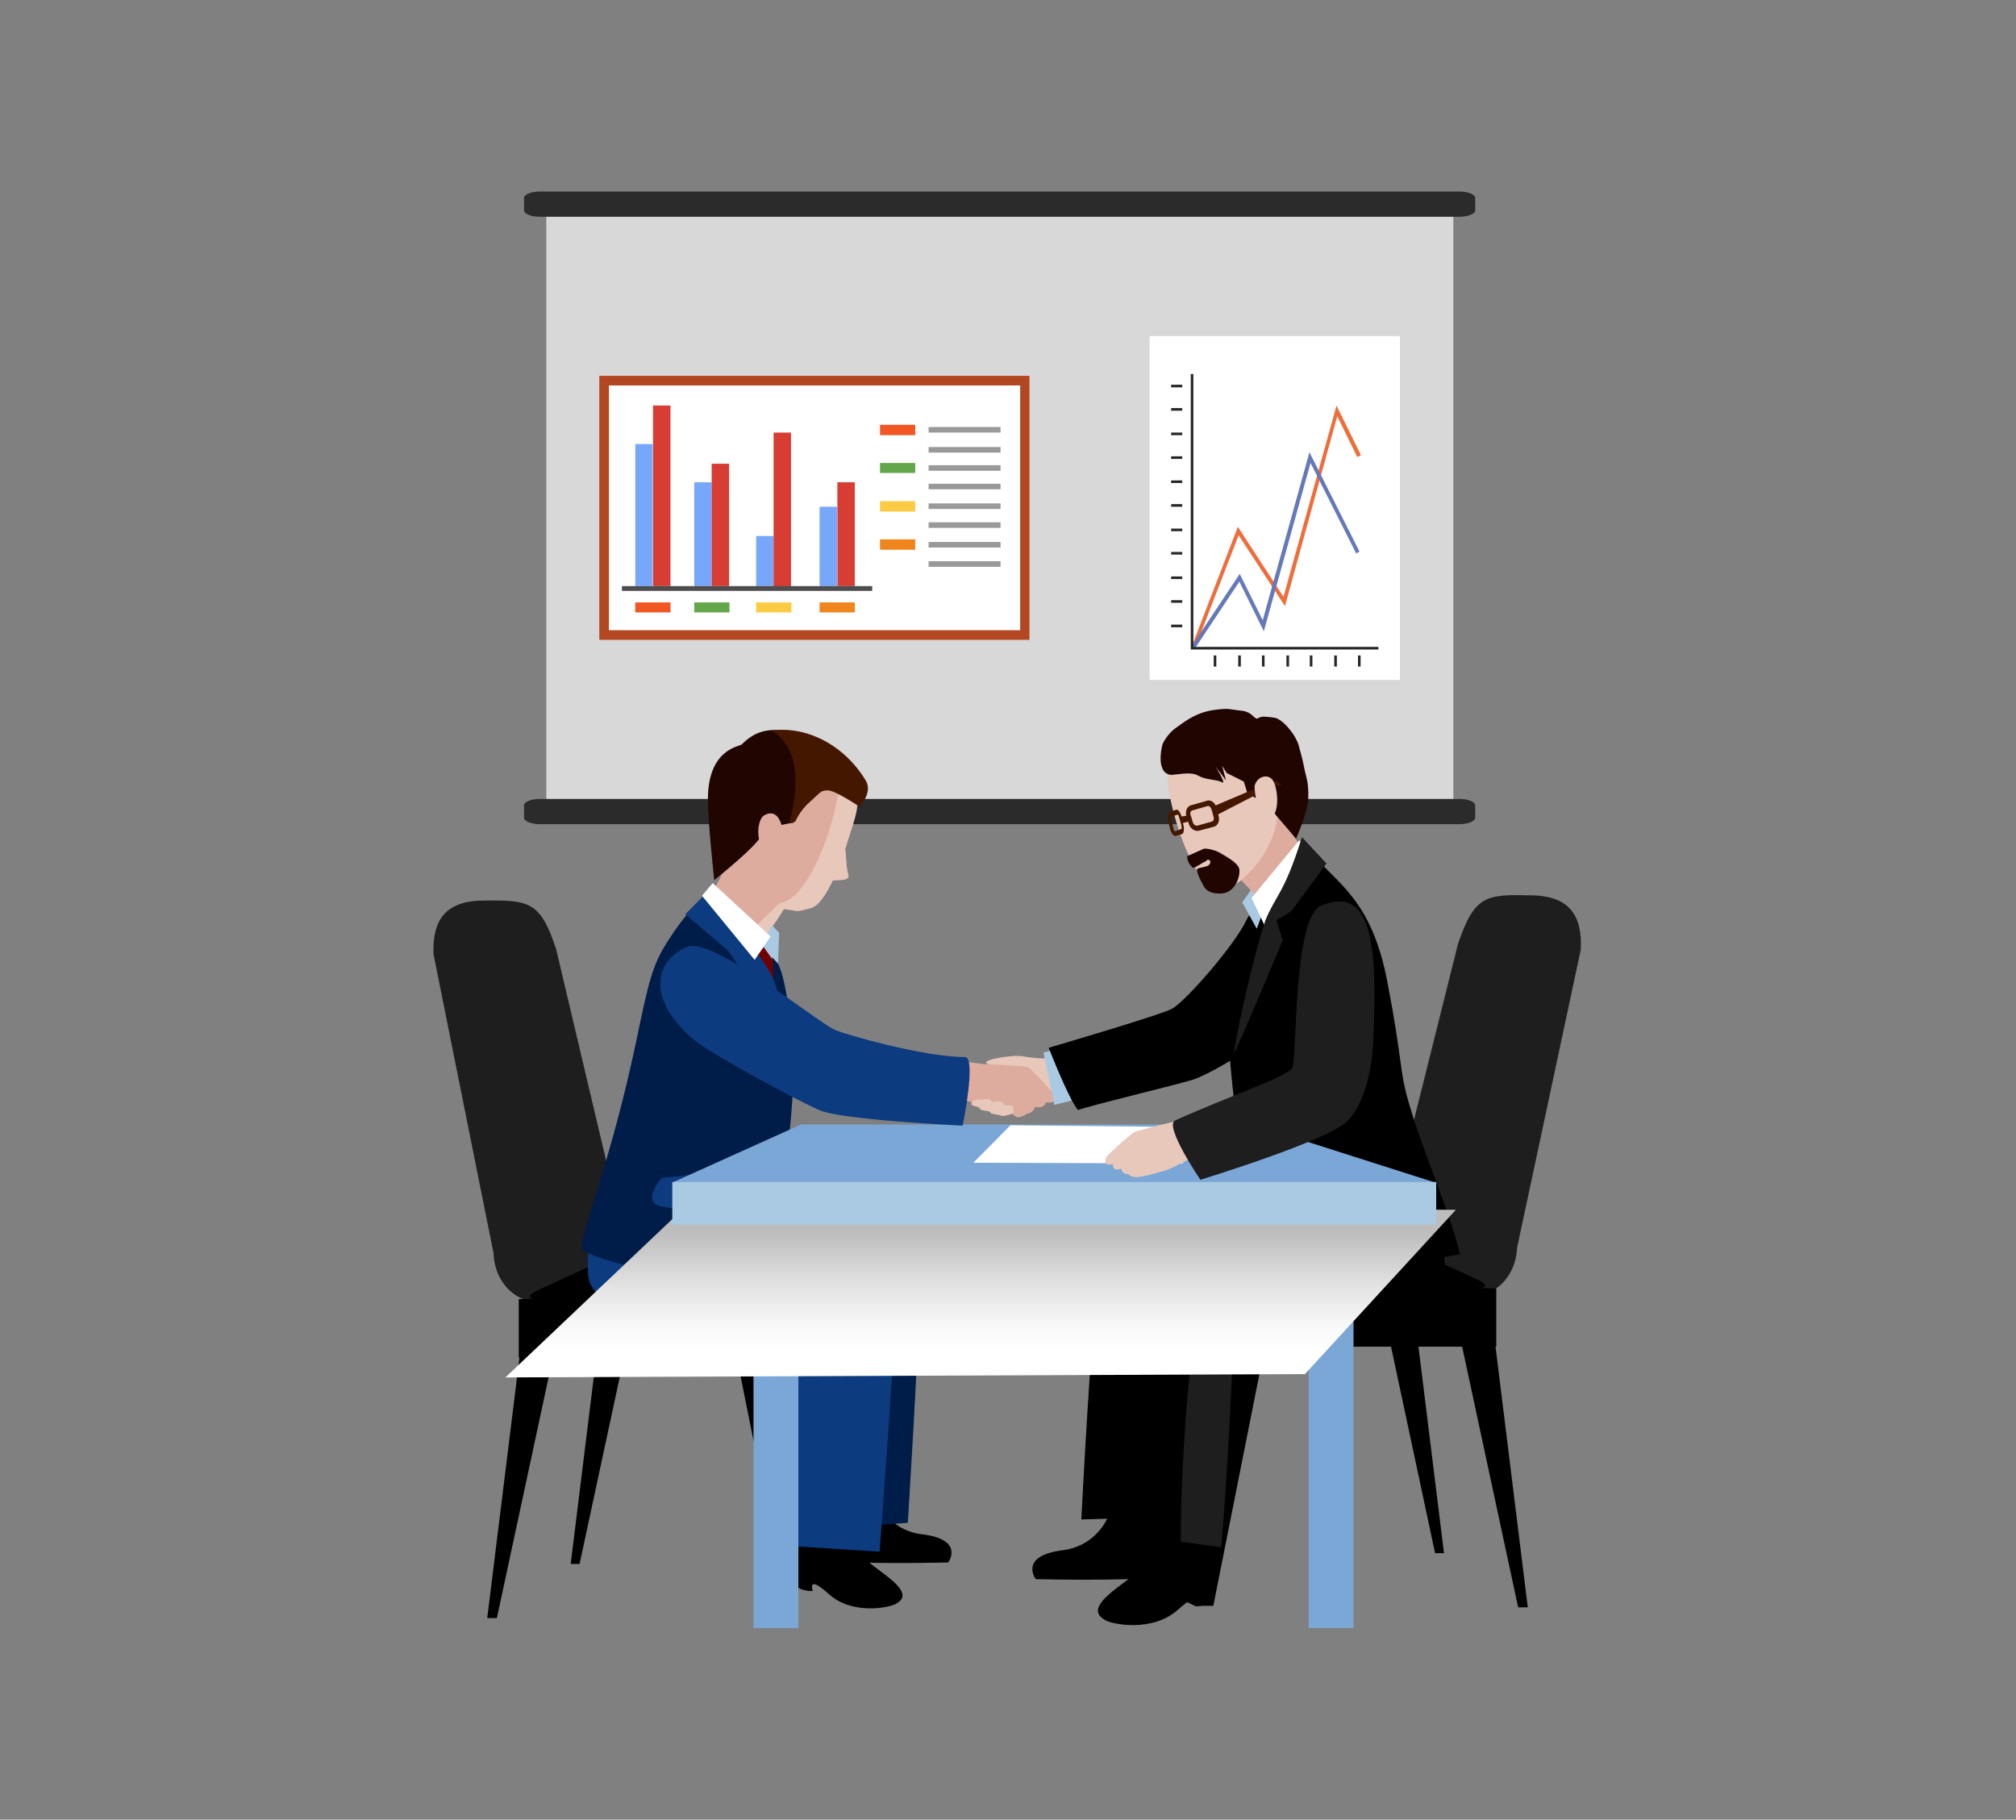
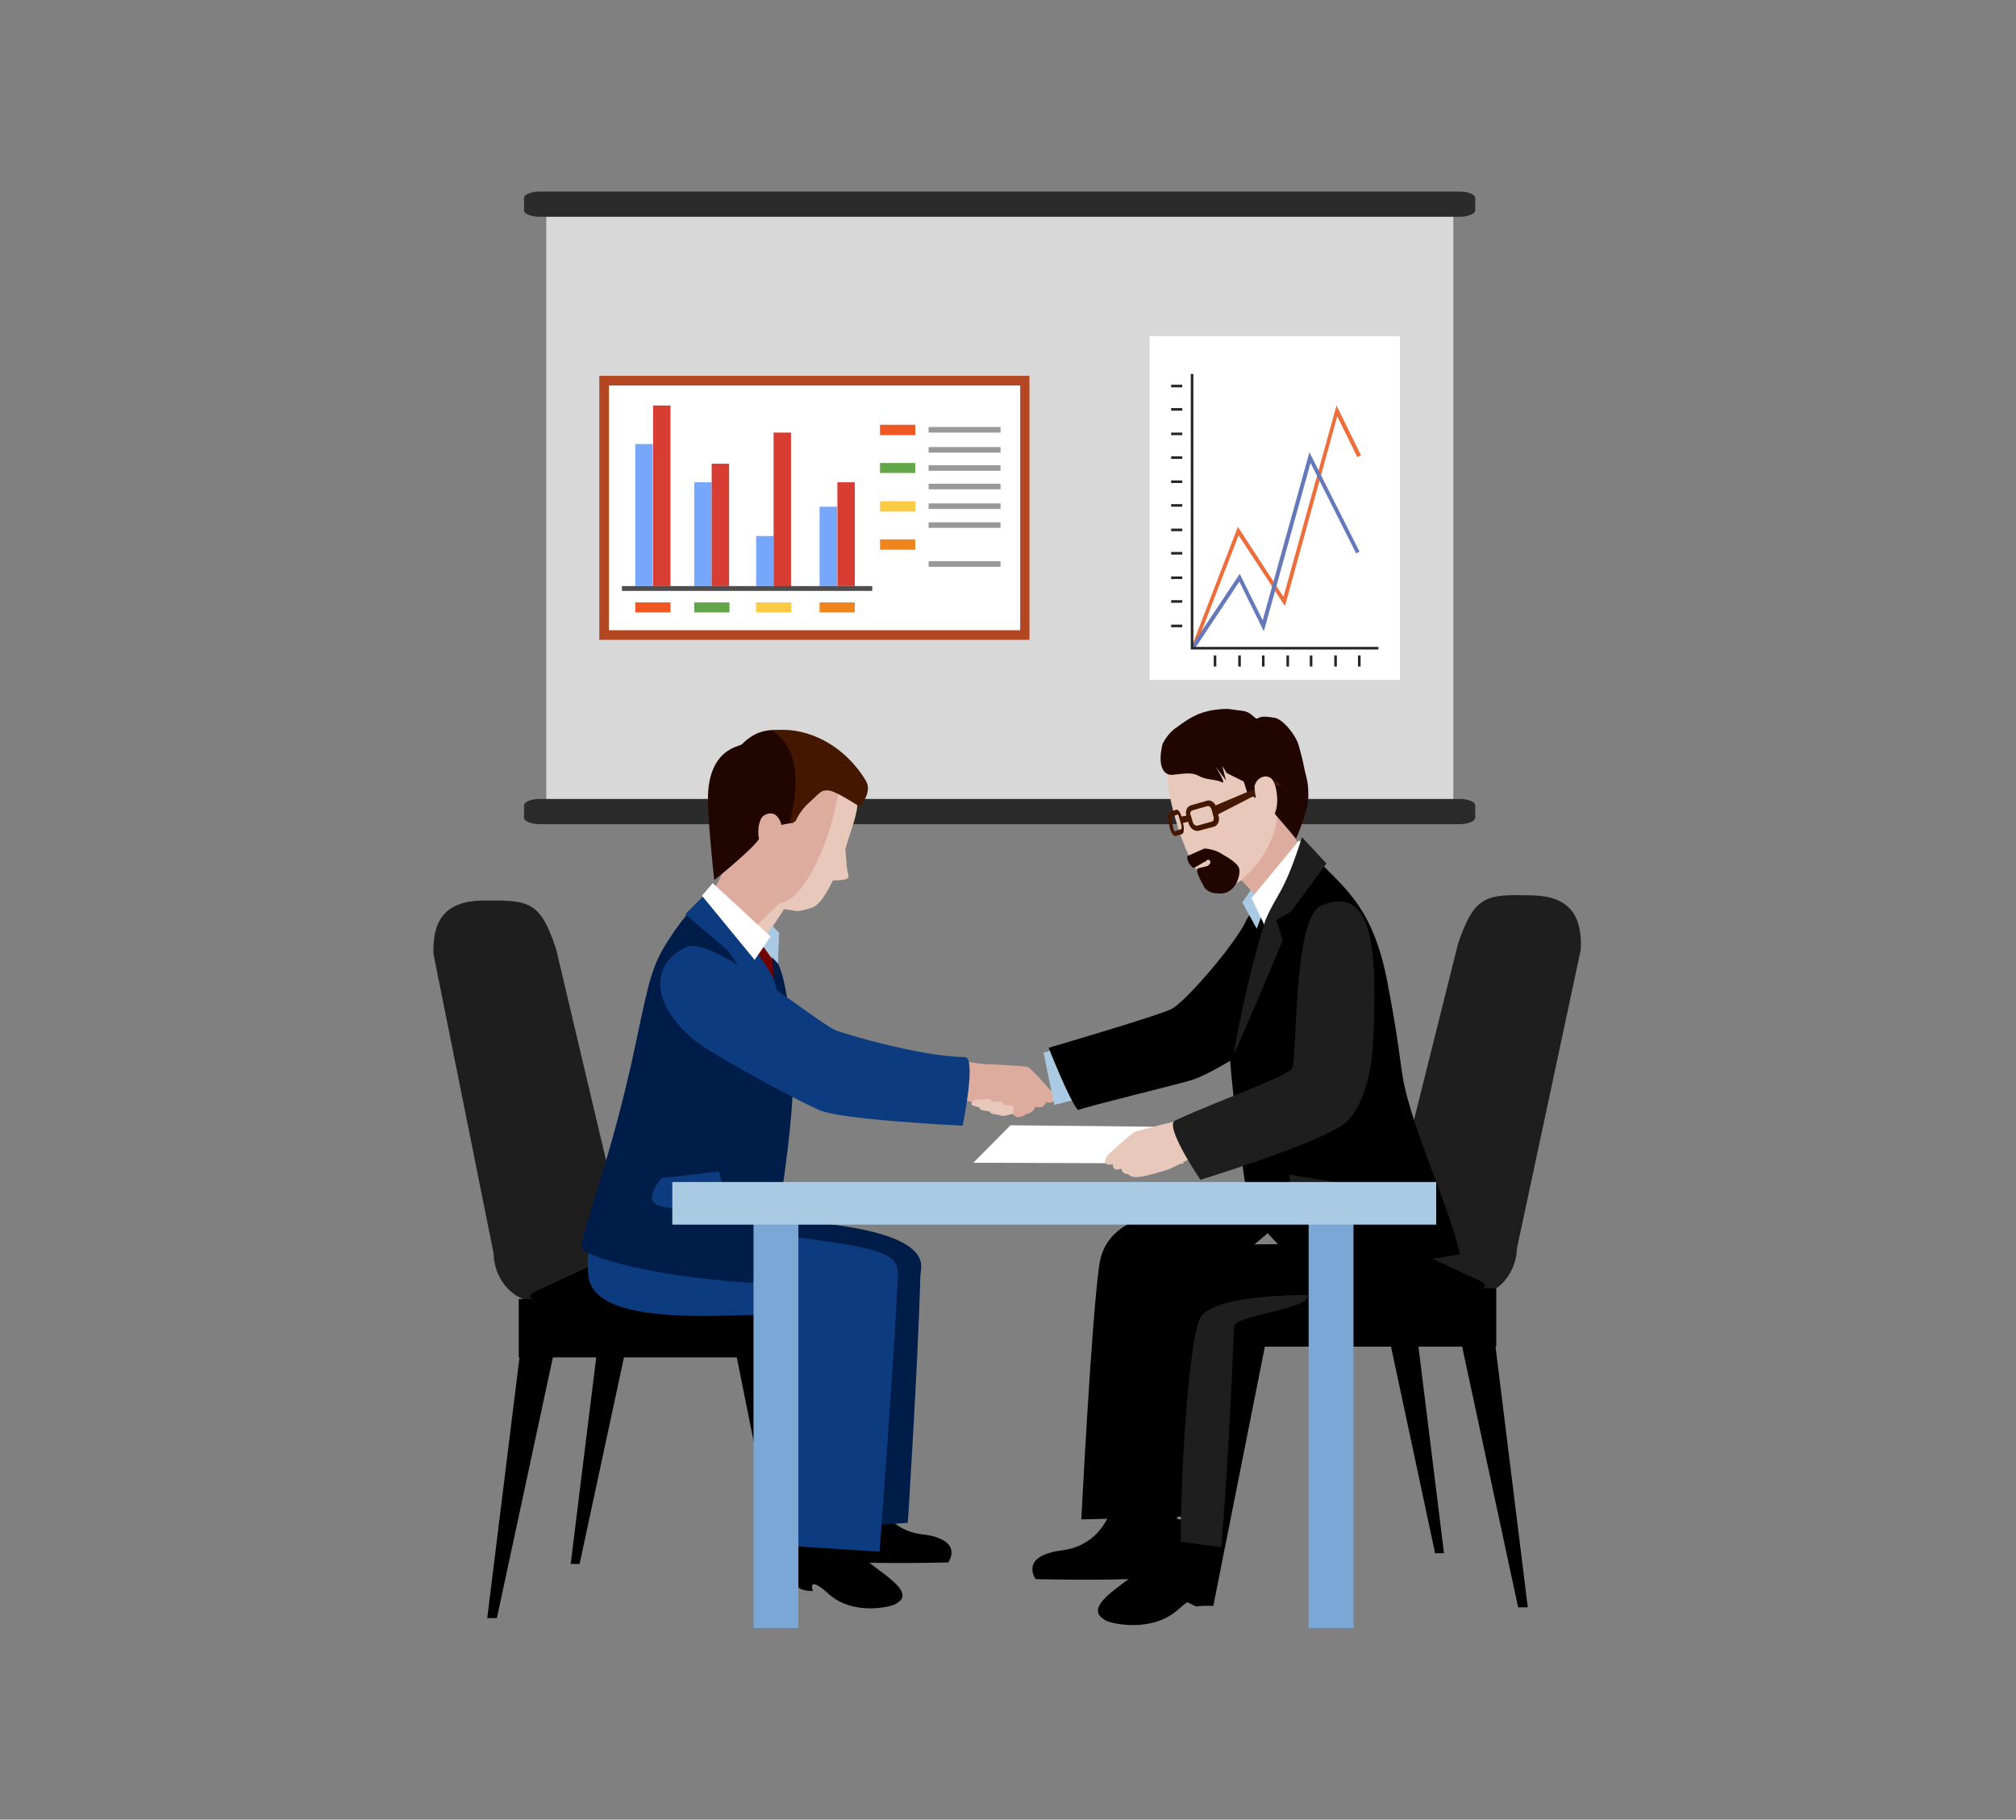
<svg xmlns="http://www.w3.org/2000/svg" width="421" height="380" viewBox="0 0 421 380" fill="none">
  <rect x="0" y="0" width="421" height="380" fill="#808080" stroke="none" />
  <g clip-path="url(#clip0_715_3505)">
    <path d="M303.499 43.176H114.082V171.028H303.499V43.176Z" fill="#D8D8D8" />
    <path d="M109.434 43.949C109.434 44.646 110.905 45.266 112.686 45.266H304.813C306.594 45.266 308.066 44.646 308.066 43.949V41.316C308.066 40.62 306.594 40 304.813 40H112.686C110.905 40 109.434 40.62 109.434 41.316V43.949Z" fill="#2B2B2B" />
    <path d="M109.434 170.795C109.434 171.492 110.905 172.112 112.686 172.112H304.813C306.594 172.112 308.066 171.492 308.066 170.795V168.162C308.066 167.465 306.594 166.846 304.813 166.846H112.686C110.905 166.846 109.434 167.465 109.434 168.162V170.795Z" fill="#2B2B2B" />
    <path d="M292.342 70.201H240.07V141.987H292.342V70.201Z" fill="white" />
    <path d="M268.03 124.642L258.505 110.006L248.902 134.942L249.599 135.251L258.66 111.787L268.34 126.578L279.259 86.929L283.44 95.448L284.215 95.061L279.104 84.684L268.03 124.642Z" fill="#ED6E3B" />
    <path d="M263.693 129.519L258.892 119.84L248.902 134.863L249.599 135.327L258.815 121.466L263.926 131.843L273.683 96.685L283.208 115.58L283.905 115.193L273.451 94.439L263.693 129.519Z" fill="#6579BA" />
    <path d="M249.21 78.1H248.668V135.637H287.852V135.095H249.21V78.1Z" fill="#262626" />
    <path d="M246.89 130.447H244.566V130.989H246.89V130.447Z" fill="#262626" />
    <path d="M246.89 125.338H244.566V125.88H246.89V125.338Z" fill="#262626" />
    <path d="M246.89 120.381H244.566V120.923H246.89V120.381Z" fill="#262626" />
    <path d="M246.89 115.27H244.566V115.812H246.89V115.27Z" fill="#262626" />
    <path d="M246.89 110.391H244.566V110.933H246.89V110.391Z" fill="#262626" />
    <path d="M246.89 105.279H244.566V105.821H246.89V105.279Z" fill="#262626" />
    <path d="M246.89 100.326H244.566V100.868H246.89V100.326Z" fill="#262626" />
    <path d="M246.89 95.293H244.566V95.835H246.89V95.293Z" fill="#262626" />
    <path d="M246.89 90.336H244.566V90.878H246.89V90.336Z" fill="#262626" />
    <path d="M246.89 85.225H244.566V85.767H246.89V85.225Z" fill="#262626" />
    <path d="M246.89 80.346H244.566V80.888H246.89V80.346Z" fill="#262626" />
    <path d="M254.003 136.875H253.461V139.198H254.003V136.875Z" fill="#262626" />
    <path d="M259.12 136.875H258.578V139.198H259.12V136.875Z" fill="#262626" />
    <path d="M264.077 136.875H263.535V139.198H264.077V136.875Z" fill="#262626" />
    <path d="M269.191 136.875H268.648V139.198H269.191V136.875Z" fill="#262626" />
    <path d="M274.066 136.875H273.523V139.198H274.066V136.875Z" fill="#262626" />
    <path d="M279.175 136.875H278.633V139.198H279.175V136.875Z" fill="#262626" />
    <path d="M284.132 136.875H283.59V139.198H284.132V136.875Z" fill="#262626" />
    <path d="M214.051 78.797H125.848V133.237H214.051V78.797Z" fill="white" />
    <path d="M136.304 92.734H132.664V122.394H136.304V92.734Z" fill="#77A7FB" />
    <path d="M140.019 84.682H136.379V122.395H140.019V84.682Z" fill="#D73D33" />
    <path d="M148.616 100.711H144.977V122.394H148.616V100.711Z" fill="#77A7FB" />
    <path d="M152.257 96.838H148.617V122.393H152.257V96.838Z" fill="#D73D33" />
    <path d="M161.55 111.939H157.91V122.394H161.55V111.939Z" fill="#77A7FB" />
    <path d="M165.187 90.336H161.547V122.473H165.187V90.336Z" fill="#D73D33" />
    <path d="M174.792 105.822H171.152V122.394H174.792V105.822Z" fill="#77A7FB" />
    <path d="M178.511 100.711H174.871V122.394H178.511V100.711Z" fill="#D73D33" />
    <path d="M140.021 125.803H132.664V127.894H140.021V125.803Z" fill="#F15723" />
    <path d="M152.333 125.803H144.977V127.894H152.333V125.803Z" fill="#64A74A" />
    <path d="M165.267 125.803H157.91V127.894H165.267V125.803Z" fill="#FBCB43" />
    <path d="M178.509 125.803H171.152V127.894H178.509V125.803Z" fill="#F0851D" />
    <path d="M182.147 122.395H129.875V123.401H182.147V122.395Z" fill="#4D4D4D" />
    <path d="M191.13 88.709H183.773V90.877H191.13V88.709Z" fill="#F15723" />
    <path d="M208.941 89.174H193.918V90.335H208.941V89.174Z" fill="#999999" />
    <path d="M208.941 93.356H193.918V94.517H208.941V93.356Z" fill="#999999" />
    <path d="M208.941 101.021H193.918V102.183H208.941V101.021Z" fill="#999999" />
    <path d="M208.941 97.15H193.918V98.312H208.941V97.15Z" fill="#999999" />
    <path d="M208.941 105.127H193.918V106.289H208.941V105.127Z" fill="#999999" />
    <path d="M208.941 109.076H193.918V110.238H208.941V109.076Z" fill="#999999" />
    <path d="M208.941 117.207H193.918V118.369H208.941V117.207Z" fill="#999999" />
-     <path d="M208.941 113.18H193.918V114.341H208.941V113.18Z" fill="#999999" />
    <path d="M191.13 96.686H183.773V98.776H191.13V96.686Z" fill="#64A74A" />
    <path d="M191.13 104.662H183.773V106.83H191.13V104.662Z" fill="#FBCB43" />
    <path d="M191.13 112.639H183.773V114.807H191.13V112.639Z" fill="#F0851D" />
    <path d="M214.982 133.623H125.152V78.486H214.982V133.623ZM127.166 131.61H213.046V80.5H127.166V131.61Z" fill="#B24722" />
    <path d="M159.446 282.697L172.378 274.333L171.991 264.111L156.891 271.158L159.446 282.697Z" fill="black" />
    <path d="M176.403 326.295H178.262L172.222 272.475L168.969 264.809L125.293 265.273V276.502H125.371L119.176 326.605H121.034L131.798 276.502H166.414L176.403 326.295Z" fill="black" />
    <path d="M116.155 198.287C112.825 188.065 110.424 187.988 100.899 188.065C92.845 188.143 90.29 192.324 90.522 199.217L103.067 261.71C103.3 268.602 108.875 273.171 115.38 271.932C121.885 270.693 131.023 266.434 130.636 259.542L116.155 198.287Z" fill="#1E1E1E" />
    <path d="M164.708 337.601H166.722L160.836 283.47L160.991 269.764L108.332 271.312V283.47H108.487L101.75 337.91H103.763L115.457 283.47H153.867L164.708 337.601Z" fill="black" />
    <path d="M112.515 271.314C110.192 271.314 110.037 270.539 112.128 269.532L124.906 263.647C126.996 262.718 130.559 261.943 132.882 261.943L168.891 262.176C171.214 262.176 173.15 263.492 171.369 264.963L164.322 269.068C162.541 270.462 159.134 271.623 156.888 271.623L112.515 271.314Z" fill="black" />
    <path d="M171.529 307.632C172.614 310.652 171.839 313.827 171.375 317.854C170.987 321.881 170.058 324.901 174.085 325.83C178.112 326.759 198.014 326.295 198.014 326.295C198.014 326.295 201.576 321.493 192.515 320.409C185.469 319.557 181.829 313.285 182.061 307.399C182.139 305.928 171.529 307.632 171.529 307.632Z" fill="black" />
    <path d="M166.267 316.849C165.88 320.179 165.338 326.296 166.345 330.943C166.654 332.337 169.752 332.259 169.752 332.259C169.752 332.259 168.358 328.619 173.159 332.956C178.115 337.37 185.859 335.666 187.021 334.969C188.26 334.273 189.654 333.188 186.789 330.478C184.311 328.155 180.206 325.909 179.277 323.741C178.348 321.572 178.038 314.758 178.038 314.758L166.267 316.849Z" fill="black" />
    <path d="M152.096 254.354C197.011 255.128 192.287 264.111 192.209 266.279C191.667 285.562 189.576 318.009 189.576 318.009L170.526 319.403C170.526 319.403 166.577 288.04 170.991 273.713C172.307 269.377 130.258 262.872 130.258 262.872L152.096 254.354Z" fill="#001C49" />
    <path d="M156.043 257.221C189.265 260.783 187.639 262.177 187.406 268.217C186.942 280.298 183.689 324.051 183.689 324.051L164.252 322.812C164.252 322.812 164.252 298.419 165.104 275.264C165.181 272.399 123.751 279.911 122.822 266.126C122.047 254.82 127.468 242.895 127.468 242.895L156.043 257.221Z" fill="#0D3B7F" />
    <path d="M132.732 218.035C135.52 204.793 136.139 201.618 139.624 196.274C142.876 191.163 146.671 187.059 149.614 185.123C149.614 185.123 154.338 190.079 156.97 193.951C157.745 195.035 161.694 199.837 162.469 201.23C164.405 204.948 165.876 217.57 165.566 227.25C165.179 240.647 160.223 268.061 160.223 268.061C136.681 267.054 121.503 262.175 121.426 260.549C121.503 256.832 127.698 241.964 132.732 218.035Z" fill="#001C49" />
    <path d="M152.405 177.146C151.631 180.012 150.934 183.419 148.146 186.981C145.977 189.692 147.759 190.079 147.759 190.079L158.058 198.133C158.058 198.133 159.607 191.55 162.472 189.614C165.26 187.756 152.405 177.146 152.405 177.146Z" fill="#DDAC9E" />
    <path d="M177.107 163.748C174.629 155.772 155.888 149.499 152.326 161.734C145.821 184.114 159.606 189.07 159.606 189.07C164.407 189.613 165.568 190.31 169.208 189.458C170.989 188.993 172.46 186.747 173.932 183.65C175.481 183.495 177.184 183.727 177.184 182.643C176.642 181.094 176.72 178.306 176.487 177.222C177.959 172.189 178.346 167.542 177.107 163.748Z" fill="#DDAC9E" />
    <path d="M163.715 189.848C167.509 190.39 165.883 190.467 169.213 189.693C170.994 189.228 172.388 186.983 173.937 183.885C175.486 183.73 177.267 183.963 177.189 182.878C176.647 181.33 176.725 178.542 176.492 177.458C177.886 172.424 179.9 168.707 178.738 164.912C178.583 164.525 176.802 163.131 176.57 162.744L175.253 163.906C174.401 172.811 168.593 188.067 162.786 188.609L154.887 196.275L157.984 198.211C157.984 198.211 162.011 192.713 163.715 189.848Z" fill="#E8C8BA" />
    <path d="M154.884 155.462C156.897 153.526 159.53 151.513 165.415 152.907C171.146 154.301 174.785 156.004 177.651 160.806C179.122 163.206 177.341 165.375 177.341 165.375C177.341 165.375 174.166 162.587 172.695 162.664C171.223 162.742 169.442 165.065 166.964 167.233C164.951 169.014 165.803 171.802 165.803 171.802C165.803 171.802 159.453 172.576 158.91 174.512C158.368 176.448 149.153 183.805 149.153 183.805C149.153 183.805 147.837 171.725 147.837 167.078C147.759 156.392 154.419 155.927 154.884 155.462Z" fill="#210500" />
    <path d="M169.052 167.539C171.452 165.371 171.375 165.061 172.846 165.061C174.318 164.984 179.506 168.468 179.506 168.468C179.506 168.468 182.294 165.526 180.823 163.048C177.957 158.246 173.234 154.297 167.503 152.903C165.18 152.361 163.089 152.284 161.23 152.593C163.786 154.22 168.355 158.479 164.87 171.798C166.651 171.334 166.032 171.721 166.032 171.721C166.032 171.721 166.961 169.32 169.052 167.539Z" fill="#441800" />
    <path d="M163.323 172.811C163.09 171.494 162.084 168.861 159.606 170.255C158.134 171.03 157.67 175.831 159.838 177.767C162.084 179.703 163.323 172.811 163.323 172.811Z" fill="#DDAC9E" />
    <path d="M161.31 197.514L161 211.143L150.855 191.164L161.31 197.514Z" fill="#AAC9E2" />
    <path d="M161.23 193.258L162.701 194.807L162.469 201.234L158.984 197.44L161.23 193.258Z" fill="#AAC9E2" />
    <path d="M159.449 197.746L157.203 200.844L160.456 206.264L161.54 206.187L161.385 200.456L159.449 197.746Z" fill="#700000" />
    <path d="M161.463 204.33L162.315 214.63L159.062 205.182L161.463 204.33Z" fill="#A80000" />
    <path d="M147.756 186.209L143.109 190.933L152.015 198.522L155.5 203.555L154.803 206.266L164.792 226.71C164.792 226.71 163.708 209.441 161.462 204.33C159.217 199.219 147.756 186.209 147.756 186.209Z" fill="#0D3B7F" />
    <path d="M148.839 184.428L160.92 195.579L157.59 200.458L146.594 187.061L148.839 184.428Z" fill="white" />
    <path d="M150.161 244.598C146.521 245.14 138.158 245.992 138.158 245.992C138.158 245.992 134.518 250.173 137.074 251.567C139.552 252.961 152.175 252.651 152.175 252.651L150.161 244.598Z" fill="#0D3B7F" />
-     <path d="M219.234 220.978C218.15 221.133 215.672 220.978 213.581 220.591C211.49 220.204 205.217 221.288 205.992 221.985C206.843 222.604 206.456 222.604 209.476 222.604C212.497 222.604 212.342 224.153 212.884 224.463C213.426 224.773 211.567 231.742 211.567 231.742C211.567 231.742 219.776 228.335 221.325 227.019C222.873 225.625 219.234 220.978 219.234 220.978Z" fill="#E8C8BA" />
    <path d="M193.91 220.436C196.775 221.055 204.829 222.217 205.681 222.217C206.533 222.217 214.044 222.604 214.664 222.836C215.283 223.068 219.852 228.102 220.24 228.722C220.627 229.341 220.317 230.58 218.458 230.193C218.458 230.193 217.994 231.742 216.213 231.122C215.903 232.206 214.664 232.671 214.354 232.594C214.122 232.981 212.65 233.523 212.186 233.213C211.721 232.981 209.321 230.812 208.624 230.658C207.849 230.503 203.435 230.58 201.732 229.806C200.028 229.031 194.839 229.419 194.452 229.264C194.065 229.031 193.91 220.436 193.91 220.436Z" fill="#DDAC9E" />
    <path d="M211.64 232.515C210.866 232.825 209.239 233.212 209.007 232.98C208.852 232.748 206.839 232.825 206.684 232.128C204.903 231.818 204.593 231.818 204.593 231.354C203.664 230.889 202.657 231.044 202.889 230.347C203.199 229.65 204.283 229.418 204.98 229.728C205.987 229.34 206.916 229.34 207.148 230.192C208.078 229.882 209.472 229.805 209.704 230.734C210.633 230.967 211.64 230.502 211.64 231.431C211.563 232.361 211.64 232.515 211.64 232.515Z" fill="#E8C8BA" />
    <path d="M221.167 218.965L217.914 219.817L220.16 230.736L226.665 229.109L221.167 218.965Z" fill="#AAC9E2" />
    <path d="M267.942 187.369C267.09 189.615 262.134 188.221 260.275 192.17C258.029 197.049 248.04 208.665 244.865 210.601C242.851 211.84 219 218.81 219 218.81C219 218.81 223.182 229.574 225.118 231.819C227.518 230.89 246.878 226.244 249.124 225.469C255.861 223.224 273.13 210.756 273.13 210.756L267.942 187.369Z" fill="black" />
    <path d="M264.843 180.633L259.422 188.454L262.442 193.952L266.701 182.569L264.843 180.633Z" fill="#AAC9E2" />
    <path d="M263.913 163.674C264.61 166.617 270.882 176.374 274.057 179.626C277.232 182.956 277.542 181.872 277.542 181.872L264.3 189.616C264.3 189.616 260.041 184.118 257.253 182.182C254.465 180.246 263.913 163.674 263.913 163.674Z" fill="#DDAC9E" />
    <path d="M245.021 169.404C247.499 178.929 251.526 186.518 255.863 185.589C260.122 184.737 268.331 175.29 266.549 166.849C264.768 158.408 259.193 151.438 251.371 154.381C242.93 157.479 242.853 160.963 245.021 169.404Z" fill="#E8C8BA" />
    <path d="M242.775 155.387C241.768 159.492 242.697 161.892 244.788 161.815C246.801 161.66 248.737 161.118 250.364 162.047C251.835 162.899 254.081 162.744 255.165 163.364C256.249 163.906 253.848 160.111 253.848 160.111L256.017 162.976L255.242 159.956L256.172 161.428L259.734 163.209L260.508 165.687L263.141 167.158L263.761 165.222L266.394 170.178L270.653 175.134C270.653 175.134 273.131 169.559 273.208 166.694C273.286 163.286 272.821 162.589 272.434 160.731C271.969 158.408 271.814 157.865 271.195 155.62C270.498 153.297 267.788 150.122 266.161 149.889C264.535 149.657 263.451 149.502 262.754 149.967C261.98 150.509 261.67 148.65 259.269 148.418C256.869 148.186 256.869 147.798 253.539 148.263C250.209 148.728 248.118 150.122 245.717 151.903C243.781 153.142 242.775 155.387 242.775 155.387Z" fill="#210500" />
    <path d="M250.286 173.508C250.209 173.508 250.209 173.508 250.131 173.508C249.357 173.586 248.582 172.966 248.273 172.114L247.808 170.566C247.808 170.488 247.73 170.411 247.73 170.333C247.498 169.327 247.885 168.397 248.737 168.165L251.99 167.236C252.067 167.236 252.145 167.236 252.222 167.158C253.074 167.081 253.848 167.778 254.08 168.784L254.235 169.327L254.468 170.411C254.468 170.488 254.545 170.566 254.545 170.643C254.7 171.572 254.235 172.502 253.461 172.656L250.286 173.508ZM252.996 169.017C252.841 168.552 252.532 168.32 252.299 168.32H252.222L248.969 169.249C248.66 169.327 248.505 169.714 248.582 170.101C248.582 170.101 248.582 170.178 248.66 170.256L249.124 171.805C249.279 172.192 249.589 172.424 249.899 172.424C249.899 172.424 249.976 172.424 250.054 172.424L253.074 171.572C253.384 171.495 253.538 171.108 253.461 170.72L253.151 169.559L252.996 169.017Z" fill="#441800" />
    <path d="M245.481 174.592C244.939 174.592 244.551 173.818 244.319 173.043L244.009 171.572C244.009 171.417 244.009 171.339 243.932 171.262C243.777 170.488 243.854 169.713 244.319 169.558L245.636 169.094C245.636 169.094 245.636 169.094 245.713 169.094C246.178 169.094 246.565 169.868 246.797 170.72L247.107 172.191C247.107 172.269 247.184 172.424 247.184 172.501C247.262 173.198 247.262 174.05 246.797 174.205L245.481 174.592ZM246.255 170.797C246.178 170.255 245.945 170.1 245.945 170.1L244.629 170.565C244.629 170.565 244.551 170.72 244.629 171.185C244.629 171.262 244.629 171.339 244.706 171.417L245.016 172.888C245.093 173.43 245.326 173.585 245.326 173.585C245.326 173.585 245.326 173.585 245.403 173.585L246.72 173.121C246.72 173.121 246.797 172.966 246.72 172.501C246.72 172.424 246.72 172.346 246.72 172.346L246.255 170.797Z" fill="#441800" />
    <path d="M253.773 168.243C253.773 168.243 266.241 162.822 266.628 163.132C267.093 163.597 267.713 164.061 267.713 164.061L266.164 163.984L254.006 170.256L253.773 168.243Z" fill="#441800" />
    <path d="M251.448 177.227C252.454 177.15 254.313 177.769 254.855 178.157C255.397 178.544 258.495 180.015 258.804 181.486C259.037 182.958 258.107 185.746 255.939 186.443C255.242 186.675 252.454 186.907 251.448 185.204C251.06 184.429 249.357 181.564 250.209 181.332C251.06 181.099 252.145 180.944 252.377 180.712C253.151 180.015 252.609 179.473 252.222 179.551C251.835 179.628 251.912 179.938 251.68 179.938C251.37 179.938 249.357 181.486 249.047 181.177C247.653 179.86 247.963 178.776 247.963 178.776L251.448 177.227Z" fill="#210500" />
    <path d="M261.977 164.215C262.441 162.124 264.764 161.504 265.771 162.898C266.778 164.292 267.552 169.868 264.997 171.262C262.441 172.501 261.977 164.215 261.977 164.215Z" fill="#E8C8BA" />
    <path d="M248.196 170.256L246.492 170.566L246.647 171.96L248.506 171.495L248.196 170.256Z" fill="#441800" />
    <path d="M273.44 176.915L271.272 175.521L261.359 187.525L264.922 195.036L273.44 176.915Z" fill="white" />
    <path d="M260.428 281.38L247.496 272.939L247.883 262.795L263.061 269.842L260.428 281.38Z" fill="black" />
    <path d="M244.398 324.049H242.539L248.502 270.229L251.832 262.562L295.508 263.105V274.256H295.353L301.548 324.359H299.689L289.003 274.256H254.31L244.398 324.049Z" fill="black" />
    <path d="M304.488 197.049C307.972 186.905 310.296 186.75 319.898 186.982C327.952 187.137 330.43 191.396 330.12 198.288L316.8 260.627C316.491 267.519 310.838 272.01 304.333 270.694C297.828 269.377 288.767 264.963 289.232 258.071L304.488 197.049Z" fill="#1E1E1E" />
    <path d="M253.377 335.354H251.363L257.171 281.224L257.094 267.518L312.463 269.066V281.224H312.308L319.045 335.664H317.032L305.339 281.224H264.141L253.377 335.354Z" fill="black" />
    <path d="M308.288 269.067C310.611 269.067 310.766 268.293 308.675 267.286L295.897 261.401C293.806 260.472 290.244 259.697 287.921 259.697L251.912 259.93C249.589 259.93 247.653 261.246 249.434 262.717L256.481 266.822C258.262 268.216 261.669 269.377 263.915 269.377L308.288 269.067Z" fill="black" />
    <path d="M243.547 310.576C242.463 313.673 243.237 316.926 243.702 321.108C244.089 325.212 245.096 328.387 240.914 329.316C236.732 330.245 216.288 329.781 216.288 329.781C216.288 329.781 212.649 324.902 221.941 323.741C229.143 322.811 232.938 316.384 232.705 310.421C232.705 308.795 243.547 310.576 243.547 310.576Z" fill="black" />
    <path d="M249.825 335.51L246.805 334.039C246.805 334.039 249.283 331.328 249.747 331.406C250.212 331.483 249.825 335.51 249.825 335.51Z" fill="black" />
    <path d="M253.464 318.629C253.851 322.269 254.47 329.006 253.386 334.04C253.077 335.588 249.669 335.433 249.669 335.433C249.669 335.433 251.218 331.484 246.03 336.13C240.609 341.009 232.168 339.151 230.851 338.376C229.535 337.602 227.986 336.363 231.084 333.42C233.717 330.865 238.208 328.464 239.292 326.063C240.299 323.663 240.609 316.229 240.609 316.229L253.464 318.629Z" fill="black" />
-     <path d="M278.084 246.223C247.418 252.34 231.311 251.566 229.53 264.343C227.903 276.114 225.812 317.312 225.812 317.312L247.496 316.692C247.496 316.692 256.324 286.181 249.819 270.151C247.805 265.273 298.76 256.6 298.76 256.6L278.084 246.223Z" fill="black" />
-     <path d="M271.271 251.955C267.709 254.123 238.515 253.194 236.966 264.423C234.798 279.911 237.43 297.18 234.875 320.024L254.003 322.812C254.003 322.812 255.242 309.88 256.481 276.813C256.558 274.335 297.988 277.278 300.621 270.928C303.641 263.571 299.537 254.898 299.537 254.898L271.271 251.955Z" fill="black" />
+     <path d="M278.084 246.223C247.418 252.34 231.311 251.566 229.53 264.343C227.903 276.114 225.812 317.312 225.812 317.312L247.496 316.692C247.496 316.692 256.324 286.181 249.819 270.151L278.084 246.223Z" fill="black" />
    <path d="M257.724 277.045C257.802 274.566 274.141 273.405 273.057 270.385C267.791 270.54 254.317 270.772 250.987 274.721C248.199 277.974 246.495 309.647 246.573 321.959L255.014 323.121C255.014 323.044 256.33 310.111 257.724 277.045Z" fill="#1E1E1E" />
    <path d="M269.49 262.642L261.049 253.581C261.049 253.581 257.099 230.272 256.48 215.171C256.015 204.253 260.971 201.62 263.062 197.438C263.837 195.812 265.695 190.856 266.547 189.616C269.49 185.202 273.516 177.846 273.516 177.846C279.634 184.815 286.449 188.068 289.701 204.949C292.954 221.831 292.179 223.225 294.038 229.73C297.058 240.572 302.866 253.039 304.879 261.945C304.802 262.022 270.187 267.985 269.49 262.642Z" fill="black" />
    <path d="M283.432 247.618L269.184 245.295L270.035 252.419L284.904 255.362L283.432 247.618Z" fill="#1E1E1E" />
    <path d="M277 180.324L271.889 174.826C268.095 186.829 266.624 186.52 264.223 192.25C260.428 204.253 257.873 218.347 257.641 220.051C258.57 218.734 267.863 196.354 267.863 196.354L266.546 192.173L269.644 190.314L277 180.324Z" fill="#1E1E1E" />
-     <path d="M299.841 246.998H140.316L167.265 234.84H261.741L299.841 246.998Z" fill="#7AA7D6" />
    <path d="M203.273 242.816L247.104 242.97L241.528 235.304L211.017 234.994L203.273 242.816Z" fill="white" />
    <path d="M166.726 252.572H157.355V340.079H166.726V252.572Z" fill="#7AA7D6" />
    <path d="M282.651 252.572H273.281V340.079H282.651V252.572Z" fill="#7AA7D6" />
-     <path d="M143.337 251.799L105.547 287.653L272.506 286.956L304.024 252.651L143.337 251.799Z" fill="url(#paint0_linear_715_3505)" />
    <path d="M299.92 246.844H140.395V255.749H299.92V246.844Z" fill="#AAC9E2" />
    <path d="M252.919 232.982C249.822 233.757 247.576 233.989 246.647 233.989C245.718 233.989 237.664 236.08 236.967 236.39C236.27 236.7 231.546 240.881 231.082 241.578C230.694 242.275 230.385 243.592 232.398 243.127C232.398 243.127 232.243 244.831 234.102 244.056C234.489 245.218 235.263 245.218 235.573 245.14C235.883 245.528 236.425 245.992 238.129 245.76C240.064 245.45 242.775 244.598 243.549 244.366C244.324 244.211 248.35 242.043 250.132 241.191C251.913 240.339 255.475 241.191 255.862 241.036C256.327 240.804 252.919 232.982 252.919 232.982Z" fill="#E8C8BA" />
    <path d="M275.841 189.152C270.033 191.63 270.884 220.825 269.878 222.993C269.026 224.774 255.939 229.188 245.407 233.99C243.006 235.074 250.673 246.38 250.673 246.38C250.673 246.38 277.467 238.171 281.339 234.145C285.675 229.653 286.527 221.599 286.759 217.65C287.456 200.846 287.611 184.119 275.841 189.152Z" fill="#1E1E1E" />
    <path d="M143.42 197.748C148.764 195.425 170.137 213.159 174.396 215.095C176.022 215.869 192.749 220.748 201.5 220.748C203.978 220.748 201.035 235.074 201.035 235.074C201.035 235.074 175.79 233.913 171.066 231.822C164.639 228.957 147.912 219.664 145.124 217.341C135.057 208.9 136.451 200.769 143.42 197.748Z" fill="#0D3B7F" />
  </g>
  <defs>
    <linearGradient id="paint0_linear_715_3505" x1="204.817" y1="330.444" x2="204.817" y2="257.624" gradientUnits="userSpaceOnUse">
      <stop offset="0.659" stop-color="white" />
      <stop offset="0.734" stop-color="#F8F8F8" />
      <stop offset="0.845" stop-color="#E4E4E4" />
      <stop offset="0.977" stop-color="#C3C3C3" />
      <stop offset="1" stop-color="#BDBDBD" />
    </linearGradient>
    <clipPath id="clip0_715_3505">
      <rect width="239.597" height="300" fill="white" transform="translate(90.535 40)" />
    </clipPath>
  </defs>
</svg>